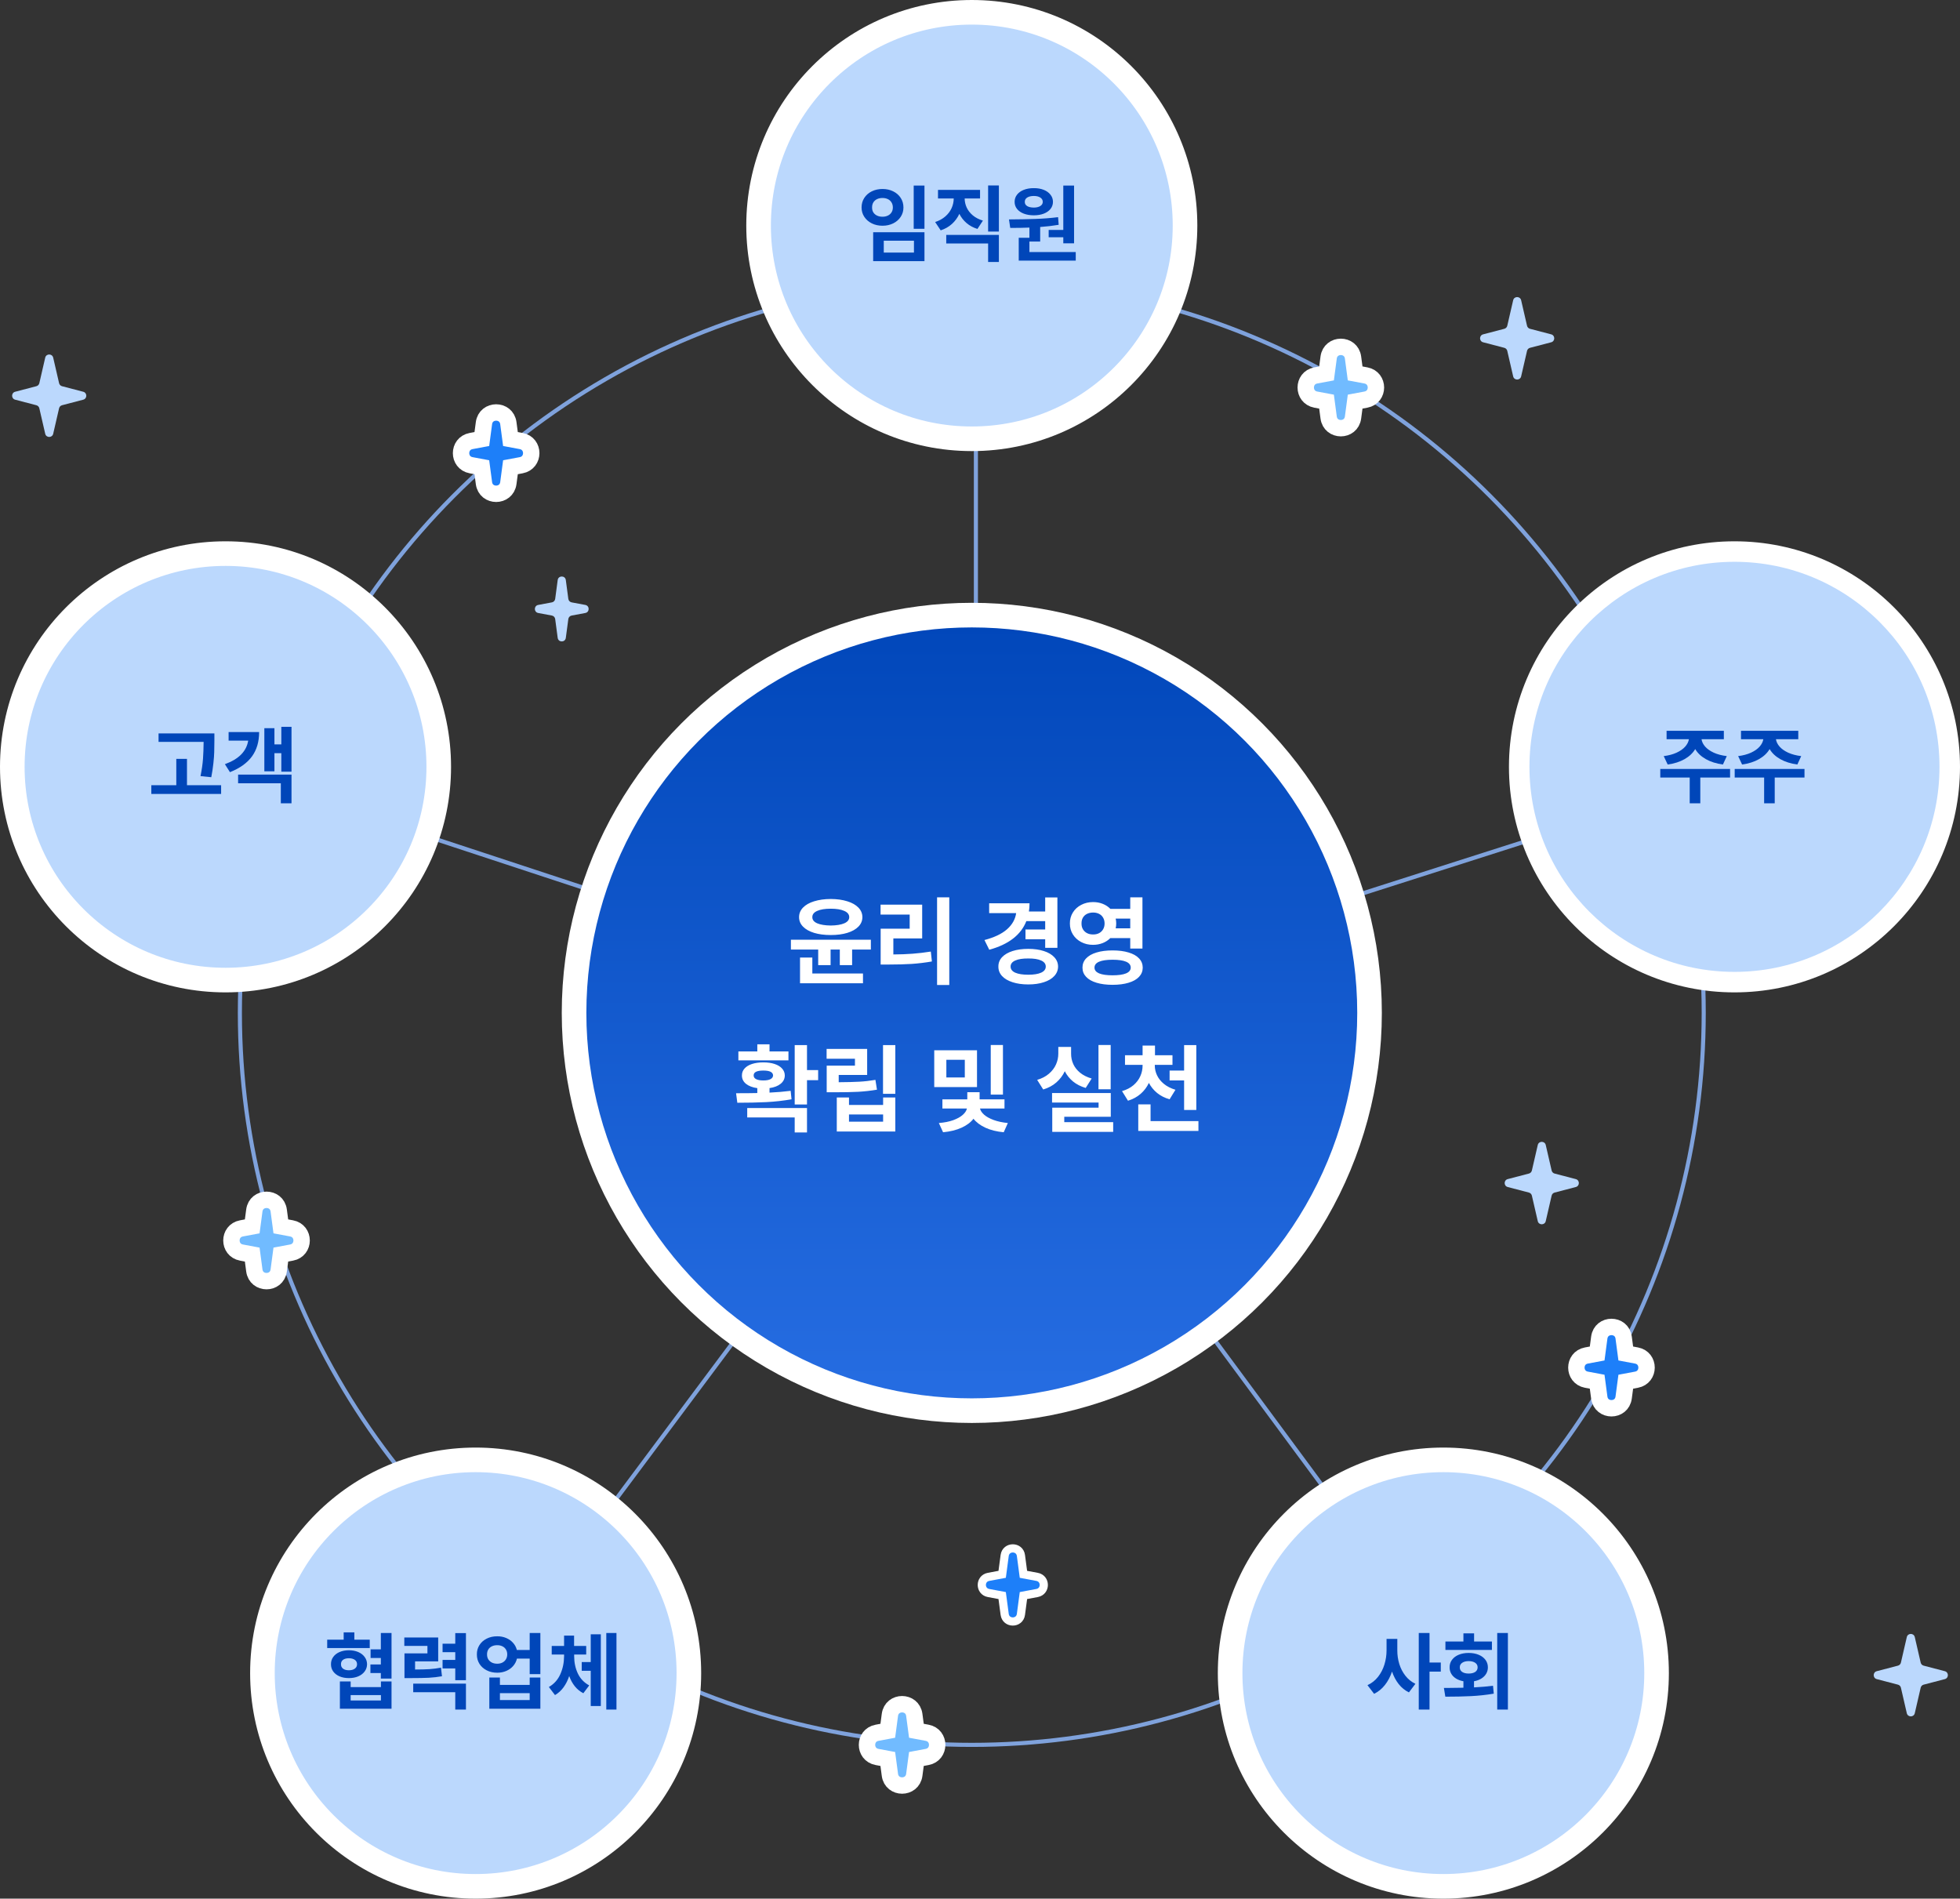
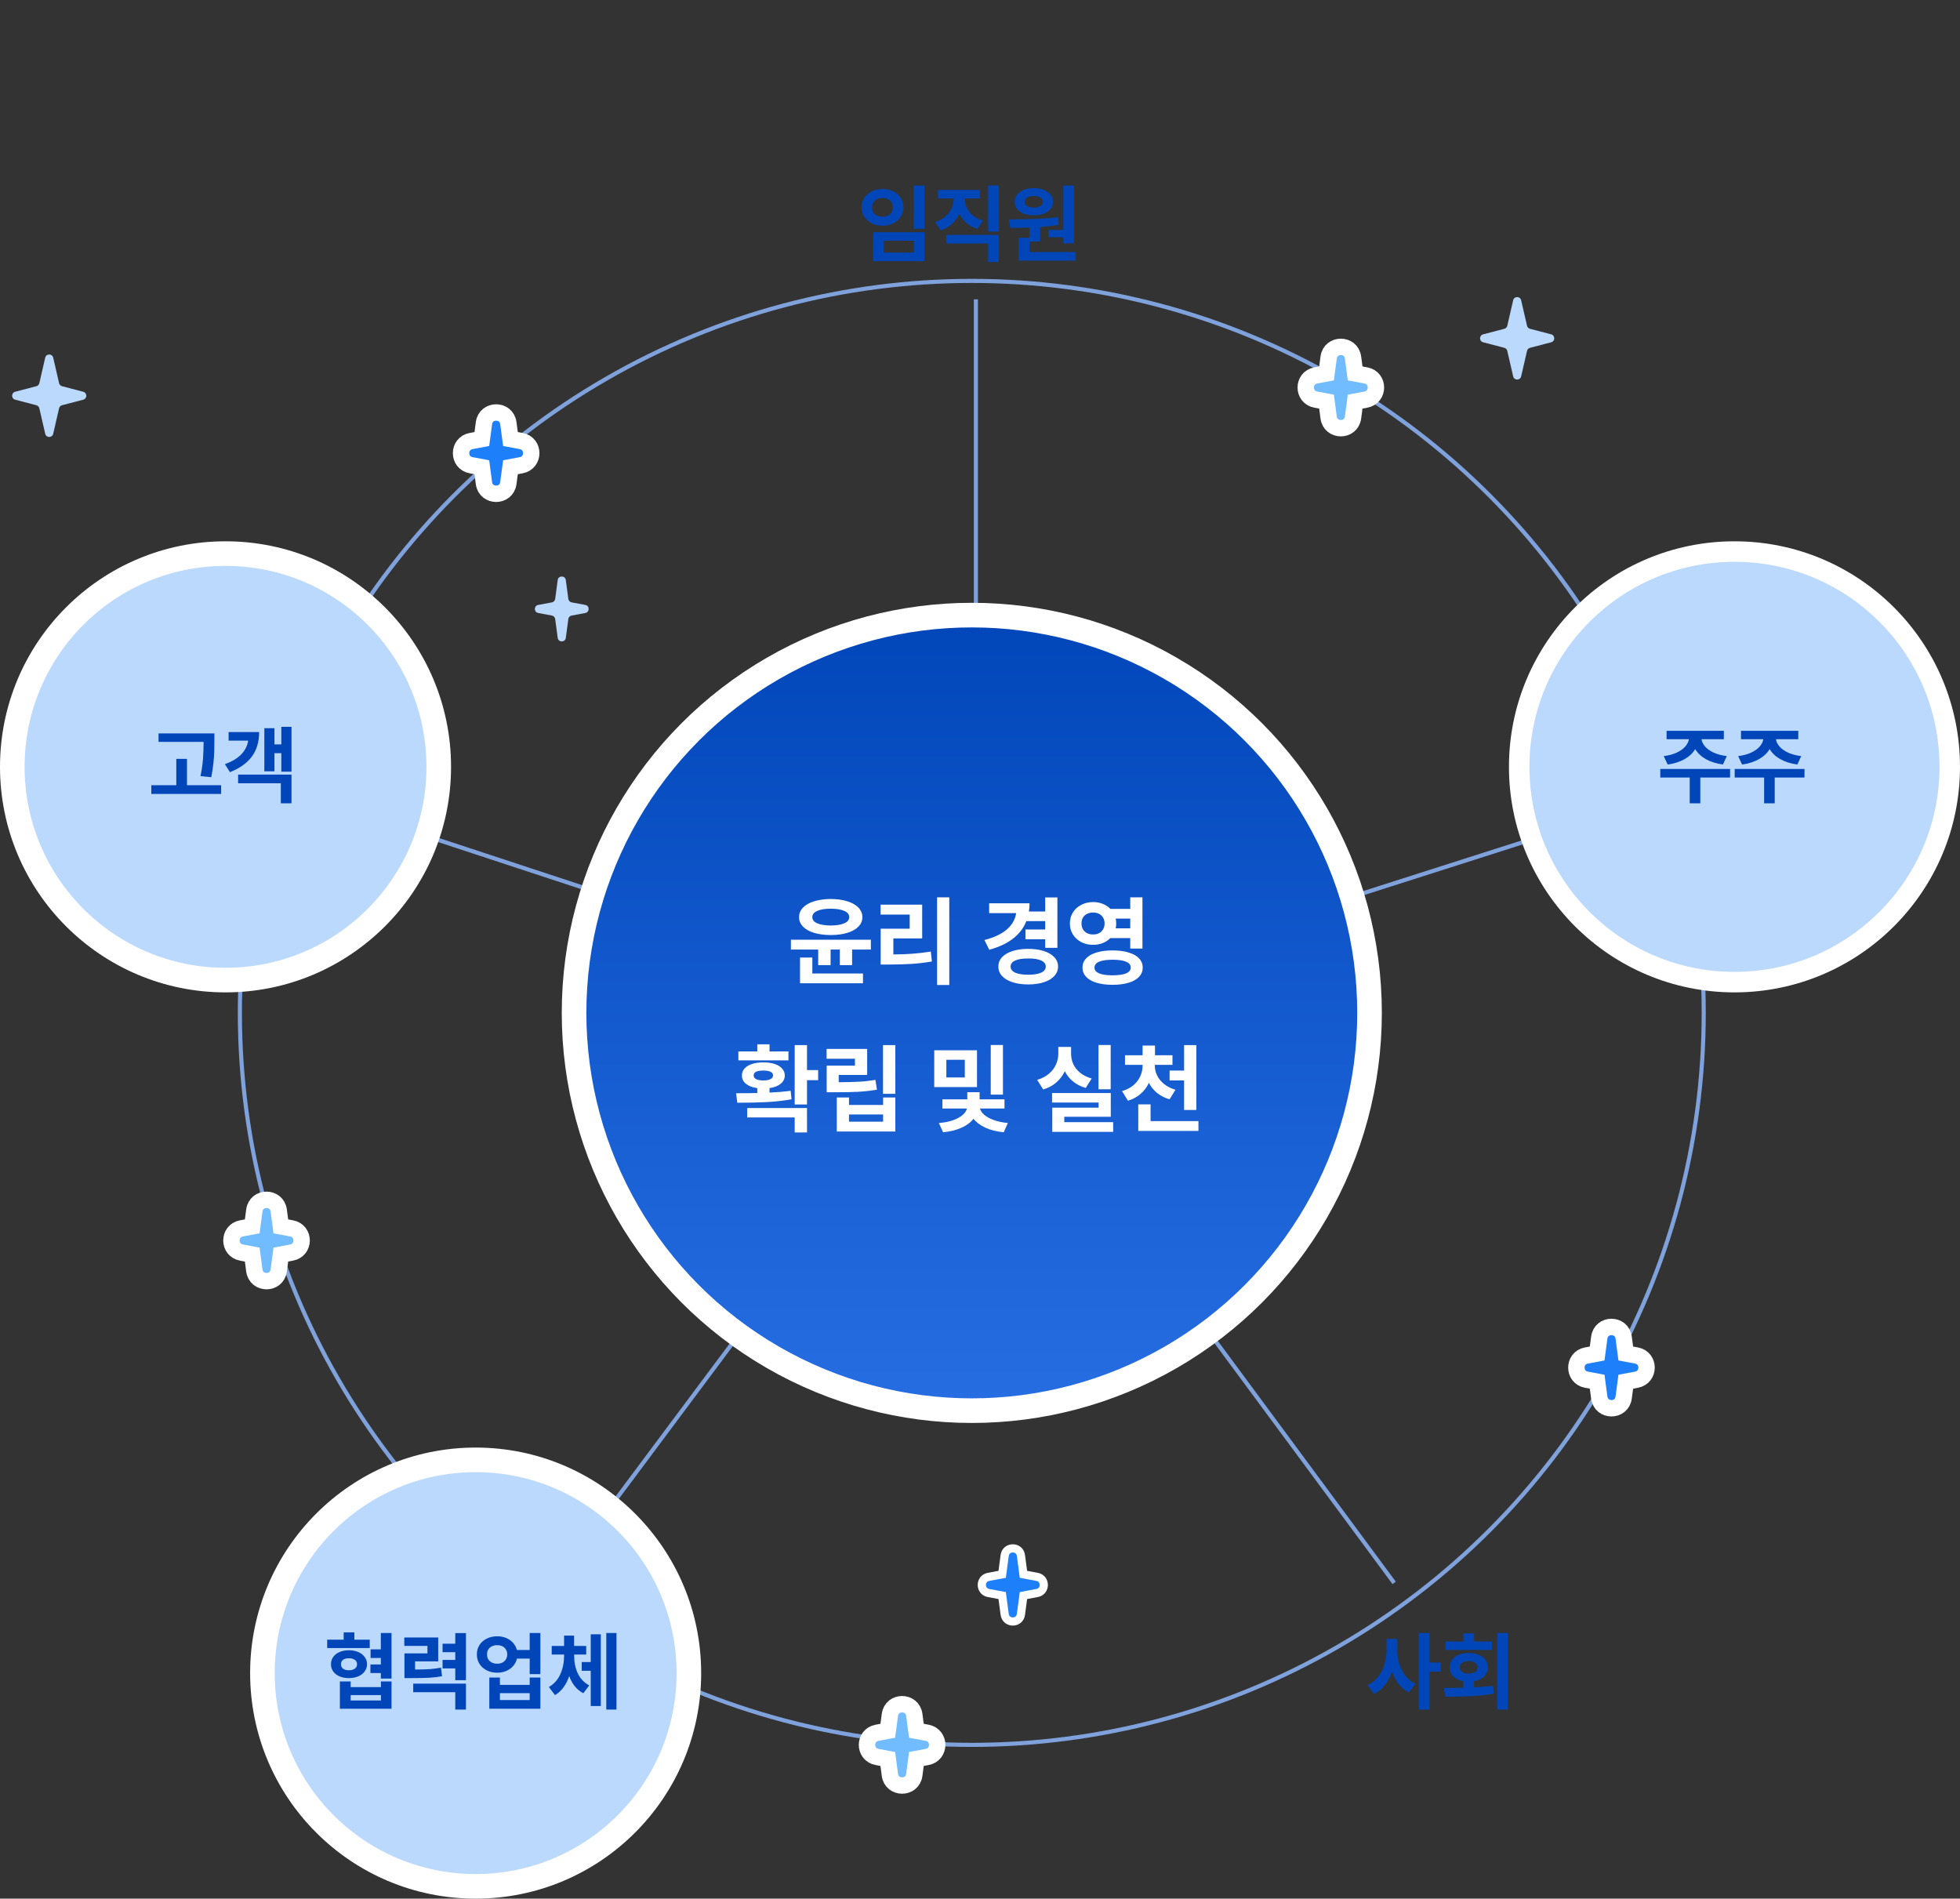
<svg xmlns="http://www.w3.org/2000/svg" width="478" height="463" viewBox="0 0 478 463" fill="none">
  <rect x="0" y="0" width="478" height="463" fill="#333333" stroke="none" />
  <path d="M238 73V248M238 248L135 386M238 248L74 194M238 248L407 194M238 248L340 386" stroke="#7FA2DC" />
  <circle cx="237" cy="247" r="178.5" stroke="#7FA2DC" />
  <circle cx="237" cy="247" r="97" fill="url(#paint0_linear_181_2181)" stroke="white" stroke-width="6" />
  <path d="M202.609 219.227C204.141 219.234 205.484 219.422 206.641 219.789C207.805 220.148 208.707 220.66 209.348 221.324C209.988 221.988 210.312 222.766 210.32 223.656C210.312 224.539 209.988 225.309 209.348 225.965C208.707 226.621 207.805 227.129 206.641 227.488C205.484 227.84 204.141 228.016 202.609 228.016C201.07 228.016 199.715 227.84 198.543 227.488C197.379 227.129 196.477 226.621 195.836 225.965C195.195 225.309 194.875 224.539 194.875 223.656C194.875 222.766 195.195 221.988 195.836 221.324C196.477 220.66 197.379 220.148 198.543 219.789C199.715 219.422 201.07 219.234 202.609 219.227ZM202.609 221.594C201.195 221.594 200.09 221.773 199.293 222.133C198.496 222.484 198.102 222.992 198.109 223.656C198.102 224.305 198.496 224.805 199.293 225.156C200.098 225.5 201.203 225.68 202.609 225.695C204.008 225.68 205.105 225.5 205.902 225.156C206.707 224.805 207.109 224.305 207.109 223.656C207.109 222.992 206.707 222.484 205.902 222.133C205.105 221.773 204.008 221.594 202.609 221.594ZM212.383 231.555H207.812V235.352H204.812V231.555H202.562V235.352H199.539V231.555H192.883V229.164H212.383V231.555ZM210.461 239.781H195.109V233.5H198.109V237.391H210.461V239.781ZM231.508 240.203H228.531V218.828H231.508V240.203ZM224.898 228.836H217.867V232.75C219.539 232.742 221.098 232.684 222.543 232.574C223.996 232.465 225.484 232.289 227.008 232.047L227.266 234.461C225.609 234.75 223.961 234.949 222.32 235.059C220.68 235.16 218.805 235.211 216.695 235.211H214.773V226.469H221.852V223.023H214.75V220.609H224.898V228.836ZM257.875 231.133H254.898V229.047H250.094V226.656H254.898V224.617H250.305C248.984 227.984 245.969 230.312 241.258 231.602L240.086 229.234C242.477 228.609 244.309 227.738 245.582 226.621C246.855 225.496 247.602 224.18 247.82 222.672H241.234V220.281H251.078C251.078 221 251.027 221.664 250.926 222.273H254.898V218.852H257.875V231.133ZM250.773 231.391C252.211 231.391 253.477 231.566 254.57 231.918C255.664 232.27 256.512 232.77 257.113 233.418C257.723 234.066 258.031 234.828 258.039 235.703C258.031 236.586 257.723 237.355 257.113 238.012C256.512 238.668 255.664 239.172 254.57 239.523C253.477 239.883 252.211 240.062 250.773 240.062C249.32 240.062 248.043 239.883 246.941 239.523C245.84 239.172 244.984 238.668 244.375 238.012C243.773 237.355 243.477 236.586 243.484 235.703C243.477 234.828 243.773 234.066 244.375 233.418C244.984 232.77 245.84 232.27 246.941 231.918C248.043 231.566 249.32 231.391 250.773 231.391ZM250.773 233.734C249.414 233.719 248.355 233.883 247.598 234.227C246.84 234.562 246.461 235.055 246.461 235.703C246.461 236.352 246.836 236.848 247.586 237.191C248.344 237.527 249.406 237.695 250.773 237.695C252.117 237.695 253.164 237.527 253.914 237.191C254.664 236.848 255.039 236.352 255.039 235.703C255.039 235.055 254.664 234.562 253.914 234.227C253.164 233.883 252.117 233.719 250.773 233.734ZM266.594 219.977C267.43 219.977 268.211 220.121 268.938 220.41C269.664 220.699 270.285 221.109 270.801 221.641H275.641V218.828H278.617V231.32H275.641V228.766H270.777C270.262 229.289 269.637 229.695 268.902 229.984C268.176 230.266 267.391 230.406 266.547 230.406C265.492 230.406 264.535 230.18 263.676 229.727C262.816 229.273 262.141 228.652 261.648 227.863C261.156 227.066 260.914 226.18 260.922 225.203C260.914 224.203 261.156 223.309 261.648 222.52C262.141 221.723 262.82 221.102 263.688 220.656C264.555 220.203 265.523 219.977 266.594 219.977ZM266.594 222.531C266.039 222.531 265.543 222.637 265.105 222.848C264.676 223.059 264.34 223.367 264.098 223.773C263.863 224.18 263.75 224.656 263.758 225.203C263.75 225.742 263.867 226.215 264.109 226.621C264.352 227.027 264.688 227.34 265.117 227.559C265.547 227.777 266.039 227.883 266.594 227.875C267.133 227.883 267.613 227.777 268.035 227.559C268.457 227.34 268.785 227.027 269.02 226.621C269.262 226.215 269.383 225.742 269.383 225.203C269.383 224.656 269.262 224.18 269.02 223.773C268.785 223.367 268.457 223.059 268.035 222.848C267.613 222.637 267.133 222.531 266.594 222.531ZM271.328 231.766C272.828 231.766 274.129 231.934 275.23 232.27C276.34 232.598 277.191 233.078 277.785 233.711C278.379 234.336 278.68 235.086 278.688 235.961C278.68 236.836 278.379 237.586 277.785 238.211C277.191 238.844 276.34 239.324 275.23 239.652C274.129 239.988 272.828 240.156 271.328 240.156C269.828 240.156 268.527 239.988 267.426 239.652C266.324 239.324 265.477 238.844 264.883 238.211C264.289 237.586 263.992 236.836 263.992 235.961C263.992 235.086 264.289 234.336 264.883 233.711C265.477 233.078 266.324 232.598 267.426 232.27C268.527 231.934 269.828 231.766 271.328 231.766ZM271.328 234.039C269.898 234.039 268.805 234.199 268.047 234.52C267.297 234.84 266.922 235.32 266.922 235.961C266.922 236.578 267.297 237.047 268.047 237.367C268.805 237.68 269.898 237.836 271.328 237.836C272.773 237.836 273.871 237.68 274.621 237.367C275.379 237.047 275.758 236.578 275.758 235.961C275.758 235.32 275.383 234.84 274.633 234.52C273.883 234.199 272.781 234.039 271.328 234.039ZM272.09 224.008C272.176 224.398 272.219 224.797 272.219 225.203C272.219 225.594 272.176 225.984 272.09 226.375H275.641V224.008H272.09ZM196.809 260.945H199.527V263.406H196.809V269.336H193.809V254.852H196.809V260.945ZM179.512 266.594C181.738 266.594 183.465 266.578 184.691 266.547V265.352C183.52 265.188 182.598 264.836 181.926 264.297C181.262 263.75 180.934 263.07 180.941 262.258C180.934 261.609 181.145 261.047 181.574 260.57C182.004 260.086 182.613 259.715 183.402 259.457C184.199 259.199 185.121 259.07 186.168 259.07C187.207 259.07 188.117 259.199 188.898 259.457C189.688 259.715 190.297 260.086 190.727 260.57C191.164 261.047 191.387 261.609 191.395 262.258C191.387 263.07 191.051 263.746 190.387 264.285C189.73 264.824 188.824 265.176 187.668 265.34V266.441C189.52 266.355 191.238 266.211 192.824 266.008L193.035 268.07C191.043 268.422 188.98 268.652 186.848 268.762C184.715 268.863 182.371 268.914 179.816 268.914L179.512 266.594ZM196.809 276.156H193.809V272.5H182.23V270.203H196.809V276.156ZM192.285 258.578H180.074V256.398H184.691V254.664H187.668V256.398H192.285V258.578ZM186.168 261.062C185.387 261.062 184.793 261.16 184.387 261.355C183.988 261.551 183.793 261.852 183.801 262.258C183.793 262.641 183.992 262.941 184.398 263.16C184.812 263.371 185.402 263.477 186.168 263.477C186.918 263.477 187.496 263.371 187.902 263.16C188.309 262.949 188.52 262.648 188.535 262.258C188.512 261.461 187.723 261.062 186.168 261.062ZM218.348 266.734H215.348V254.852H218.348V266.734ZM211.48 262.141H204.543V263.91C206.598 263.895 208.27 263.852 209.559 263.781C210.855 263.711 212.168 263.562 213.496 263.336L213.871 265.727C212.348 265.984 210.828 266.156 209.312 266.242C207.805 266.32 205.863 266.359 203.488 266.359H201.613V259.867H208.504V258.18H201.59V255.789H211.48V262.141ZM207.051 269.453H215.371V267.625H218.348V275.922H204.074V267.625H207.051V269.453ZM215.371 273.531V271.773H207.051V273.531H215.371ZM238.27 265.094H227.84V256.117H238.27V265.094ZM230.793 262.75H235.293V258.438H230.793V262.75ZM244.598 266.922H241.621V254.828H244.598V266.922ZM244.973 270.32H238.996C239.113 270.828 239.445 271.328 239.992 271.82C240.547 272.312 241.316 272.742 242.301 273.109C243.293 273.477 244.457 273.727 245.793 273.859L244.785 276.109C243.066 275.953 241.574 275.582 240.309 274.996C239.051 274.41 238.086 273.684 237.414 272.816C236.742 273.691 235.773 274.418 234.508 274.996C233.242 275.574 231.738 275.945 229.996 276.109L228.965 273.859C230.324 273.75 231.5 273.516 232.492 273.156C233.484 272.789 234.258 272.355 234.812 271.855C235.367 271.355 235.699 270.844 235.809 270.32H229.832V268.094H235.902V266.336H238.902V268.094H244.973V270.32ZM270.871 265.633H267.895V254.828H270.871V265.633ZM270.895 272.336H259.551V273.648H271.48V276.016H256.621V270.109H267.918V268.867H256.574V266.547H270.895V272.336ZM261.215 256.938C261.207 257.82 261.383 258.664 261.742 259.469C262.102 260.266 262.656 260.973 263.406 261.59C264.164 262.207 265.105 262.68 266.23 263.008L264.777 265.305C263.582 264.953 262.555 264.43 261.695 263.734C260.844 263.031 260.172 262.195 259.68 261.227C259.18 262.289 258.484 263.207 257.594 263.98C256.711 264.746 255.652 265.312 254.418 265.68L252.941 263.336C254.082 263 255.039 262.5 255.812 261.836C256.586 261.172 257.16 260.418 257.535 259.574C257.91 258.73 258.098 257.852 258.098 256.938V255.297H261.215V256.938ZM281.629 259.844C281.629 260.664 281.812 261.461 282.18 262.234C282.547 263.008 283.105 263.703 283.855 264.32C284.613 264.938 285.551 265.414 286.668 265.75L285.238 268.07C284.074 267.742 283.066 267.234 282.215 266.547C281.363 265.852 280.688 265.027 280.188 264.074C279.703 265.105 279.031 265.996 278.172 266.746C277.32 267.488 276.293 268.047 275.09 268.422L273.637 266.078C274.754 265.75 275.688 265.266 276.438 264.625C277.188 263.977 277.742 263.242 278.102 262.422C278.469 261.602 278.652 260.742 278.652 259.844V259.68H274.363V257.336H278.652V254.969H281.676V257.336H285.941V259.68H281.629V259.844ZM291.754 270.672H288.777V263.477H285.238V261.062H288.777V254.852H291.754V270.672ZM292.27 275.781H277.598V269.312H280.598V273.391H292.27V275.781Z" fill="white" />
-   <circle cx="237" cy="55" r="52" fill="#BBD8FD" stroke="white" stroke-width="6" />
-   <circle cx="352" cy="408" r="52" fill="#BBD8FD" stroke="white" stroke-width="6" />
  <circle cx="423" cy="187" r="52" fill="#BBD8FD" stroke="white" stroke-width="6" />
  <circle cx="423" cy="187" r="50" fill="#BBD8FD" />
  <circle cx="55" cy="187" r="52" fill="#BBD8FD" stroke="white" stroke-width="6" />
  <circle cx="116" cy="408" r="52" fill="#BBD8FD" stroke="white" stroke-width="6" />
  <path d="M52.285 180.608C52.285 181.668 52.272 182.594 52.244 183.387C52.224 184.173 52.155 185.089 52.039 186.135C51.93 187.174 51.759 188.306 51.526 189.529L48.901 189.263C49.216 187.704 49.417 186.303 49.506 185.059C49.595 183.814 49.647 182.434 49.66 180.916H38.668V178.845H52.285V180.608ZM53.926 193.61H36.904V191.478H42.995V185.059H45.6V191.478H53.926V193.61ZM71.091 188.176H68.609V183.664H66.928V188.094H64.467V177.573H66.928V181.531H68.609V177.245H71.091V188.176ZM71.091 195.887H68.486V191.006H58.068V188.894H71.091V195.887ZM63.195 178.517C63.195 180.875 62.614 182.854 61.452 184.454C60.29 186.053 58.499 187.335 56.079 188.299L54.849 186.351C56.578 185.715 57.904 184.922 58.827 183.972C59.757 183.015 60.324 181.894 60.529 180.608H55.751V178.517H63.195Z" fill="#0046B9" />
  <path d="M225.457 55.786H222.832V45.245H225.457V55.786ZM225.457 63.682H212.947V56.627H225.457V63.682ZM215.531 61.59H222.893V58.698H215.531V61.59ZM215.223 46.086C216.187 46.086 217.055 46.277 217.828 46.66C218.607 47.043 219.219 47.576 219.663 48.26C220.107 48.943 220.33 49.723 220.33 50.598C220.33 51.438 220.107 52.197 219.663 52.874C219.219 53.551 218.607 54.084 217.828 54.474C217.048 54.856 216.18 55.048 215.223 55.048C214.266 55.048 213.398 54.856 212.619 54.474C211.839 54.084 211.228 53.551 210.783 52.874C210.339 52.197 210.117 51.438 210.117 50.598C210.117 49.723 210.339 48.943 210.783 48.26C211.228 47.576 211.836 47.043 212.608 46.66C213.388 46.277 214.259 46.086 215.223 46.086ZM215.223 48.28C214.724 48.28 214.28 48.373 213.89 48.557C213.507 48.742 213.207 49.008 212.988 49.357C212.776 49.706 212.673 50.119 212.68 50.598C212.673 51.056 212.776 51.456 212.988 51.797C213.207 52.132 213.507 52.392 213.89 52.577C214.28 52.761 214.724 52.853 215.223 52.853C215.708 52.853 216.143 52.761 216.525 52.577C216.908 52.392 217.206 52.132 217.417 51.797C217.636 51.456 217.746 51.056 217.746 50.598C217.746 50.119 217.636 49.706 217.417 49.357C217.206 49.008 216.908 48.742 216.525 48.557C216.143 48.373 215.708 48.28 215.223 48.28ZM243.606 56.463H240.981V45.225H243.606V56.463ZM243.606 63.887H240.981V59.375H230.768V57.283H243.606V63.887ZM239.012 48.403H235.259C235.266 49.162 235.43 49.897 235.751 50.608C236.08 51.319 236.575 51.955 237.238 52.515C237.908 53.076 238.732 53.503 239.709 53.797L238.376 55.827C237.358 55.513 236.476 55.038 235.731 54.402C234.986 53.766 234.398 53.014 233.967 52.146C233.53 53.089 232.928 53.91 232.163 54.607C231.397 55.297 230.481 55.82 229.415 56.176L228.061 54.145C229.045 53.824 229.876 53.366 230.553 52.772C231.236 52.17 231.746 51.493 232.081 50.741C232.416 49.982 232.586 49.203 232.593 48.403H228.758V46.312H239.012V48.403ZM261.94 59.334H259.315V57.857H255.747V56.073H259.315V45.245H261.94V59.334ZM262.35 63.559H248.446V57.98H251.05V55.499C249.779 55.554 248.22 55.581 246.375 55.581L246.067 53.51C248.473 53.496 250.637 53.455 252.558 53.387C254.479 53.318 256.307 53.175 258.043 52.956L258.187 54.822C256.765 55.062 255.261 55.239 253.675 55.355V58.903H251.05V61.467H262.35V63.559ZM252.137 45.881C253.033 45.874 253.833 46.011 254.537 46.291C255.241 46.571 255.791 46.968 256.188 47.48C256.591 47.986 256.792 48.567 256.792 49.224C256.792 49.873 256.594 50.447 256.198 50.946C255.801 51.445 255.248 51.831 254.537 52.105C253.833 52.372 253.033 52.505 252.137 52.505C251.221 52.505 250.408 52.372 249.697 52.105C248.986 51.831 248.432 51.449 248.036 50.956C247.639 50.458 247.441 49.88 247.441 49.224C247.441 48.567 247.636 47.986 248.025 47.48C248.422 46.968 248.976 46.571 249.687 46.291C250.404 46.011 251.221 45.874 252.137 45.881ZM252.137 47.788C251.46 47.788 250.92 47.915 250.517 48.167C250.114 48.42 249.916 48.773 249.922 49.224C249.916 49.668 250.11 50.013 250.507 50.259C250.91 50.498 251.454 50.618 252.137 50.618C252.78 50.618 253.299 50.495 253.696 50.249C254.099 50.003 254.304 49.661 254.311 49.224C254.304 48.773 254.099 48.42 253.696 48.167C253.299 47.915 252.78 47.788 252.137 47.788Z" fill="#0046B9" />
  <path d="M421.926 189.611H414.666V195.887H412.082V189.611H404.904V187.52H421.926V189.611ZM420.408 180.26H414.963C415.052 180.889 415.346 181.49 415.845 182.064C416.344 182.632 417.042 183.124 417.937 183.541C418.833 183.951 419.896 184.231 421.126 184.382L420.183 186.433C418.569 186.214 417.182 185.776 416.02 185.12C414.864 184.464 414 183.647 413.425 182.669C412.844 183.647 411.979 184.464 410.831 185.12C409.683 185.776 408.309 186.214 406.709 186.433L405.745 184.382C406.955 184.231 408.004 183.951 408.893 183.541C409.789 183.124 410.486 182.632 410.985 182.064C411.491 181.49 411.792 180.889 411.887 180.26H406.442V178.209H420.408V180.26ZM440.075 189.611H432.815V195.887H430.231V189.611H423.054V187.52H440.075V189.611ZM438.558 180.26H433.113C433.202 180.889 433.496 181.49 433.995 182.064C434.494 182.632 435.191 183.124 436.086 183.541C436.982 183.951 438.045 184.231 439.275 184.382L438.332 186.433C436.719 186.214 435.331 185.776 434.169 185.12C433.014 184.464 432.149 183.647 431.575 182.669C430.994 183.647 430.129 184.464 428.98 185.12C427.832 185.776 426.458 186.214 424.858 186.433L423.895 184.382C425.104 184.231 426.154 183.951 427.042 183.541C427.938 183.124 428.635 182.632 429.134 182.064C429.64 181.49 429.941 180.889 430.037 180.26H424.592V178.209H438.558V180.26Z" fill="#0046B9" />
  <path d="M90.173 401.896H79.796V399.845H83.815V398.061H86.42V399.845H90.173V401.896ZM85.087 402.429C85.935 402.429 86.693 402.572 87.363 402.859C88.033 403.146 88.556 403.55 88.932 404.069C89.315 404.582 89.51 405.17 89.517 405.833C89.51 406.496 89.315 407.084 88.932 407.597C88.556 408.109 88.033 408.509 87.363 408.796C86.693 409.077 85.935 409.217 85.087 409.217C84.232 409.217 83.474 409.077 82.811 408.796C82.147 408.509 81.631 408.109 81.262 407.597C80.893 407.084 80.712 406.496 80.719 405.833C80.712 405.17 80.893 404.582 81.262 404.069C81.631 403.55 82.147 403.146 82.811 402.859C83.474 402.572 84.232 402.429 85.087 402.429ZM85.087 404.377C84.485 404.377 84.01 404.503 83.662 404.756C83.32 405.009 83.152 405.368 83.159 405.833C83.152 406.298 83.32 406.66 83.662 406.92C84.01 407.18 84.485 407.31 85.087 407.31C85.682 407.31 86.16 407.18 86.522 406.92C86.892 406.66 87.076 406.298 87.076 405.833C87.076 405.375 86.895 405.02 86.533 404.767C86.17 404.507 85.689 404.377 85.087 404.377ZM95.484 409.34H92.88V407.986H90.337V405.895H92.88V404.315H90.378V402.203H92.88V398.225H95.484V409.34ZM85.518 411.411H92.9V410.037H95.484V416.682H82.893V410.037H85.518V411.411ZM92.9 414.672V413.359H85.518V414.672H92.9ZM106.866 405.136H101.227V407.125C102.662 407.125 103.841 407.094 104.764 407.033C105.694 406.964 106.62 406.845 107.543 406.674L107.789 408.766C106.757 408.95 105.69 409.073 104.59 409.135C103.496 409.189 101.979 409.217 100.037 409.217H98.643V403.188H104.241V401.362H98.602V399.312H106.866V405.136ZM113.634 409.729H111.029V406.858H107.933V404.787H111.029V402.9H107.933V400.829H111.029V398.245H113.634V409.729ZM113.634 416.887H111.029V412.662H100.775V410.57H113.634V416.887ZM121.263 399.024C122.049 399.018 122.773 399.154 123.437 399.435C124.106 399.715 124.667 400.108 125.118 400.614C125.576 401.12 125.887 401.704 126.051 402.367H129.179V398.225H131.783V408.253H129.179V404.459H126.072C125.915 405.136 125.607 405.737 125.149 406.264C124.698 406.783 124.134 407.187 123.457 407.474C122.787 407.761 122.056 407.904 121.263 407.904C120.319 407.904 119.468 407.713 118.709 407.33C117.951 406.947 117.356 406.417 116.925 405.741C116.501 405.057 116.293 404.288 116.3 403.434C116.293 402.593 116.501 401.837 116.925 401.167C117.356 400.491 117.951 399.964 118.709 399.588C119.468 399.206 120.319 399.018 121.263 399.024ZM121.263 401.198C120.777 401.191 120.343 401.28 119.96 401.465C119.584 401.643 119.291 401.902 119.079 402.244C118.874 402.579 118.774 402.976 118.781 403.434C118.774 403.892 118.874 404.292 119.079 404.633C119.291 404.975 119.584 405.242 119.96 405.433C120.343 405.618 120.777 405.71 121.263 405.71C121.734 405.71 122.155 405.618 122.524 405.433C122.893 405.242 123.18 404.975 123.385 404.633C123.597 404.292 123.703 403.892 123.703 403.434C123.703 402.976 123.597 402.579 123.385 402.244C123.18 401.902 122.893 401.643 122.524 401.465C122.155 401.28 121.734 401.191 121.263 401.198ZM121.919 410.878H129.179V409.073H131.783V416.682H119.335V409.073H121.919V410.878ZM129.179 414.569V412.888H121.919V414.569H129.179ZM140.027 403.905C140.027 405.43 140.325 406.824 140.919 408.089C141.521 409.354 142.447 410.324 143.698 411.001L142.263 412.908C141.449 412.491 140.755 411.924 140.181 411.206C139.607 410.488 139.152 409.658 138.817 408.714C138.476 409.747 138.018 410.659 137.443 411.452C136.869 412.245 136.172 412.881 135.352 413.359L133.854 411.391C135.119 410.659 136.049 409.624 136.644 408.284C137.245 406.944 137.553 405.484 137.566 403.905V403.475H134.552V401.383H137.566V398.86H140.007V401.383H142.96V403.475H140.027V403.905ZM150.343 416.887H147.861V398.225H150.343V416.887ZM146.528 416.025H144.067V407.433H141.873V405.3H144.067V398.532H146.528V416.025Z" fill="#0046B9" />
  <path d="M340.774 402.449C340.768 403.591 340.928 404.698 341.256 405.771C341.584 406.838 342.08 407.795 342.743 408.643C343.406 409.49 344.22 410.146 345.184 410.611L343.604 412.703C342.634 412.225 341.803 411.551 341.113 410.683C340.429 409.815 339.886 408.796 339.482 407.627C339.065 408.872 338.488 409.962 337.75 410.898C337.018 411.828 336.14 412.546 335.114 413.052L333.494 410.939C334.513 410.475 335.371 409.801 336.068 408.919C336.765 408.031 337.285 407.029 337.626 405.915C337.975 404.794 338.149 403.639 338.149 402.449V399.66H340.774V402.449ZM348.629 405.423H351.377V407.638H348.629V416.887H346.004V398.225H348.629V405.423ZM367.742 416.887H365.138V398.225H367.742V416.887ZM353.1 411.616L356.894 411.565V409.986C356.21 409.863 355.612 409.644 355.099 409.33C354.593 409.015 354.204 408.625 353.93 408.161C353.657 407.689 353.523 407.166 353.53 406.592C353.523 405.901 353.715 405.293 354.104 404.767C354.494 404.233 355.041 403.82 355.745 403.526C356.449 403.232 357.256 403.085 358.165 403.085C359.081 403.085 359.895 403.232 360.605 403.526C361.316 403.82 361.87 404.233 362.267 404.767C362.663 405.293 362.861 405.901 362.861 406.592C362.861 407.166 362.721 407.689 362.441 408.161C362.167 408.625 361.774 409.015 361.262 409.33C360.756 409.644 360.161 409.863 359.478 409.986V411.483C361.228 411.394 362.772 411.261 364.112 411.083L364.297 413.011C362.485 413.318 360.626 413.52 358.719 413.616C356.818 413.705 354.74 413.749 352.484 413.749L352.136 411.616H353.1ZM363.846 402.347H352.505V400.296H356.894V398.307H359.498V400.296H363.846V402.347ZM358.165 405.074C357.516 405.074 356.993 405.211 356.596 405.484C356.2 405.751 356.005 406.12 356.012 406.592C356.005 407.07 356.196 407.443 356.586 407.709C356.982 407.976 357.509 408.109 358.165 408.109C358.835 408.109 359.368 407.979 359.765 407.72C360.161 407.453 360.359 407.077 360.359 406.592C360.359 406.113 360.158 405.741 359.754 405.474C359.358 405.208 358.828 405.074 358.165 405.074Z" fill="#0046B9" />
  <path d="M136.009 141.454C136.163 140.296 137.837 140.296 137.991 141.454L138.602 146.043C138.659 146.471 138.984 146.815 139.409 146.894L142.742 147.517C143.83 147.72 143.83 149.28 142.742 149.483L139.409 150.106C138.984 150.185 138.659 150.529 138.602 150.957L137.991 155.546C137.837 156.704 136.163 156.704 136.009 155.546L135.398 150.957C135.341 150.529 135.016 150.185 134.591 150.106L131.258 149.483C130.17 149.28 130.17 147.72 131.258 147.517L134.591 146.894C135.016 146.815 135.341 146.471 135.398 146.043L136.009 141.454Z" fill="#BBD8FD" />
  <path d="M369.026 73.221C369.264 72.188 370.736 72.188 370.974 73.221L372.41 79.439C372.493 79.801 372.771 80.088 373.131 80.181L378.299 81.532C379.295 81.793 379.295 83.207 378.299 83.468L373.131 84.819C372.771 84.912 372.493 85.199 372.41 85.561L370.974 91.779C370.736 92.812 369.264 92.812 369.026 91.779L367.59 85.561C367.507 85.199 367.229 84.912 366.869 84.819L361.701 83.468C360.705 83.207 360.705 81.793 361.701 81.532L366.869 80.181C367.229 80.088 367.507 79.801 367.59 79.439L369.026 73.221Z" fill="#BBD8FD" />
  <path d="M395.974 326.19C395.512 322.717 390.488 322.717 390.026 326.19L389.511 330.061L386.89 330.551C383.625 331.161 383.625 335.839 386.89 336.449L389.511 336.939L390.026 340.81C390.488 344.283 395.512 344.283 395.974 340.81L396.489 336.939L399.11 336.449C402.375 335.839 402.375 331.161 399.11 330.551L396.489 330.061L395.974 326.19Z" fill="#1D7FF9" stroke="white" stroke-width="4" />
  <path d="M248.983 379.322C248.675 377.007 245.325 377.007 245.017 379.322L244.407 383.911L241.074 384.534C238.898 384.941 238.898 388.059 241.074 388.466L244.407 389.089L245.017 393.678C245.325 395.993 248.675 395.993 248.983 393.678L249.593 389.089L252.926 388.466C255.102 388.059 255.102 384.941 252.926 384.534L249.593 383.911L248.983 379.322Z" fill="#1D7FF9" stroke="white" stroke-width="2" />
  <path d="M329.974 87.19C329.512 83.718 324.488 83.717 324.026 87.19L323.511 91.061L320.89 91.551C317.625 92.162 317.625 96.838 320.89 97.449L323.511 97.939L324.026 101.81C324.488 105.283 329.512 105.283 329.974 101.81L330.489 97.939L333.11 97.449C336.375 96.838 336.375 92.162 333.11 91.551L330.489 91.061L329.974 87.19Z" fill="#71BBFF" stroke="white" stroke-width="4" />
  <path d="M123.974 103.19C123.512 99.718 118.488 99.717 118.026 103.19L117.511 107.061L114.89 107.551C111.625 108.161 111.625 112.839 114.89 113.449L117.511 113.939L118.026 117.81C118.488 121.283 123.512 121.283 123.974 117.81L124.489 113.939L127.11 113.449C130.375 112.839 130.375 108.161 127.11 107.551L124.489 107.061L123.974 103.19Z" fill="#1D7FF9" stroke="white" stroke-width="4" />
  <path d="M222.974 418.19C222.512 414.717 217.488 414.717 217.026 418.19L216.511 422.061L213.89 422.551C210.625 423.161 210.625 427.839 213.89 428.449L216.511 428.939L217.026 432.81C217.488 436.283 222.512 436.283 222.974 432.81L223.489 428.939L226.11 428.449C229.375 427.839 229.375 423.161 226.11 422.551L223.489 422.061L222.974 418.19Z" fill="#71BBFF" stroke="white" stroke-width="4" />
  <path d="M67.974 295.19C67.512 291.717 62.488 291.717 62.026 295.19L61.511 299.061L58.89 299.551C55.625 300.161 55.625 304.839 58.89 305.449L61.511 305.939L62.026 309.81C62.488 313.283 67.512 313.283 67.974 309.81L68.489 305.939L71.11 305.449C74.375 304.839 74.374 300.161 71.11 299.551L68.489 299.061L67.974 295.19Z" fill="#71BBFF" stroke="white" stroke-width="4" />
-   <path d="M375.026 279.221C375.264 278.188 376.736 278.188 376.974 279.221L378.41 285.439C378.493 285.801 378.771 286.087 379.131 286.182L384.299 287.533C385.295 287.793 385.295 289.207 384.299 289.467L379.131 290.818C378.771 290.913 378.493 291.199 378.41 291.561L376.974 297.779C376.736 298.812 375.264 298.812 375.026 297.779L373.59 291.561C373.507 291.199 373.229 290.913 372.869 290.818L367.701 289.467C366.705 289.207 366.705 287.793 367.701 287.533L372.869 286.182C373.229 286.087 373.507 285.801 373.59 285.439L375.026 279.221Z" fill="#BBD8FD" />
  <path d="M11.026 87.221C11.264 86.188 12.736 86.188 12.974 87.221L14.409 93.439C14.493 93.801 14.771 94.088 15.131 94.181L20.299 95.532C21.295 95.793 21.295 97.207 20.299 97.468L15.131 98.819C14.771 98.912 14.493 99.199 14.409 99.561L12.974 105.779C12.736 106.812 11.264 106.812 11.026 105.779L9.591 99.561C9.507 99.199 9.229 98.912 8.869 98.819L3.701 97.468C2.705 97.207 2.705 95.793 3.701 95.532L8.869 94.181C9.229 94.088 9.507 93.801 9.591 93.439L11.026 87.221Z" fill="#BBD8FD" />
-   <path d="M465.026 399.221C465.264 398.188 466.736 398.188 466.974 399.221L468.41 405.439C468.493 405.801 468.771 406.087 469.131 406.182L474.299 407.533C475.295 407.793 475.295 409.207 474.299 409.467L469.131 410.818C468.771 410.913 468.493 411.199 468.41 411.561L466.974 417.779C466.736 418.812 465.264 418.812 465.026 417.779L463.59 411.561C463.507 411.199 463.229 410.913 462.869 410.818L457.701 409.467C456.705 409.207 456.705 407.793 457.701 407.533L462.869 406.182C463.229 406.087 463.507 405.801 463.59 405.439L465.026 399.221Z" fill="#BBD8FD" />
  <defs>
    <linearGradient id="paint0_linear_181_2181" x1="237" y1="147" x2="237" y2="347" gradientUnits="userSpaceOnUse">
      <stop stop-color="#0046B9" />
      <stop offset="1" stop-color="#276EE3" />
    </linearGradient>
  </defs>
</svg>